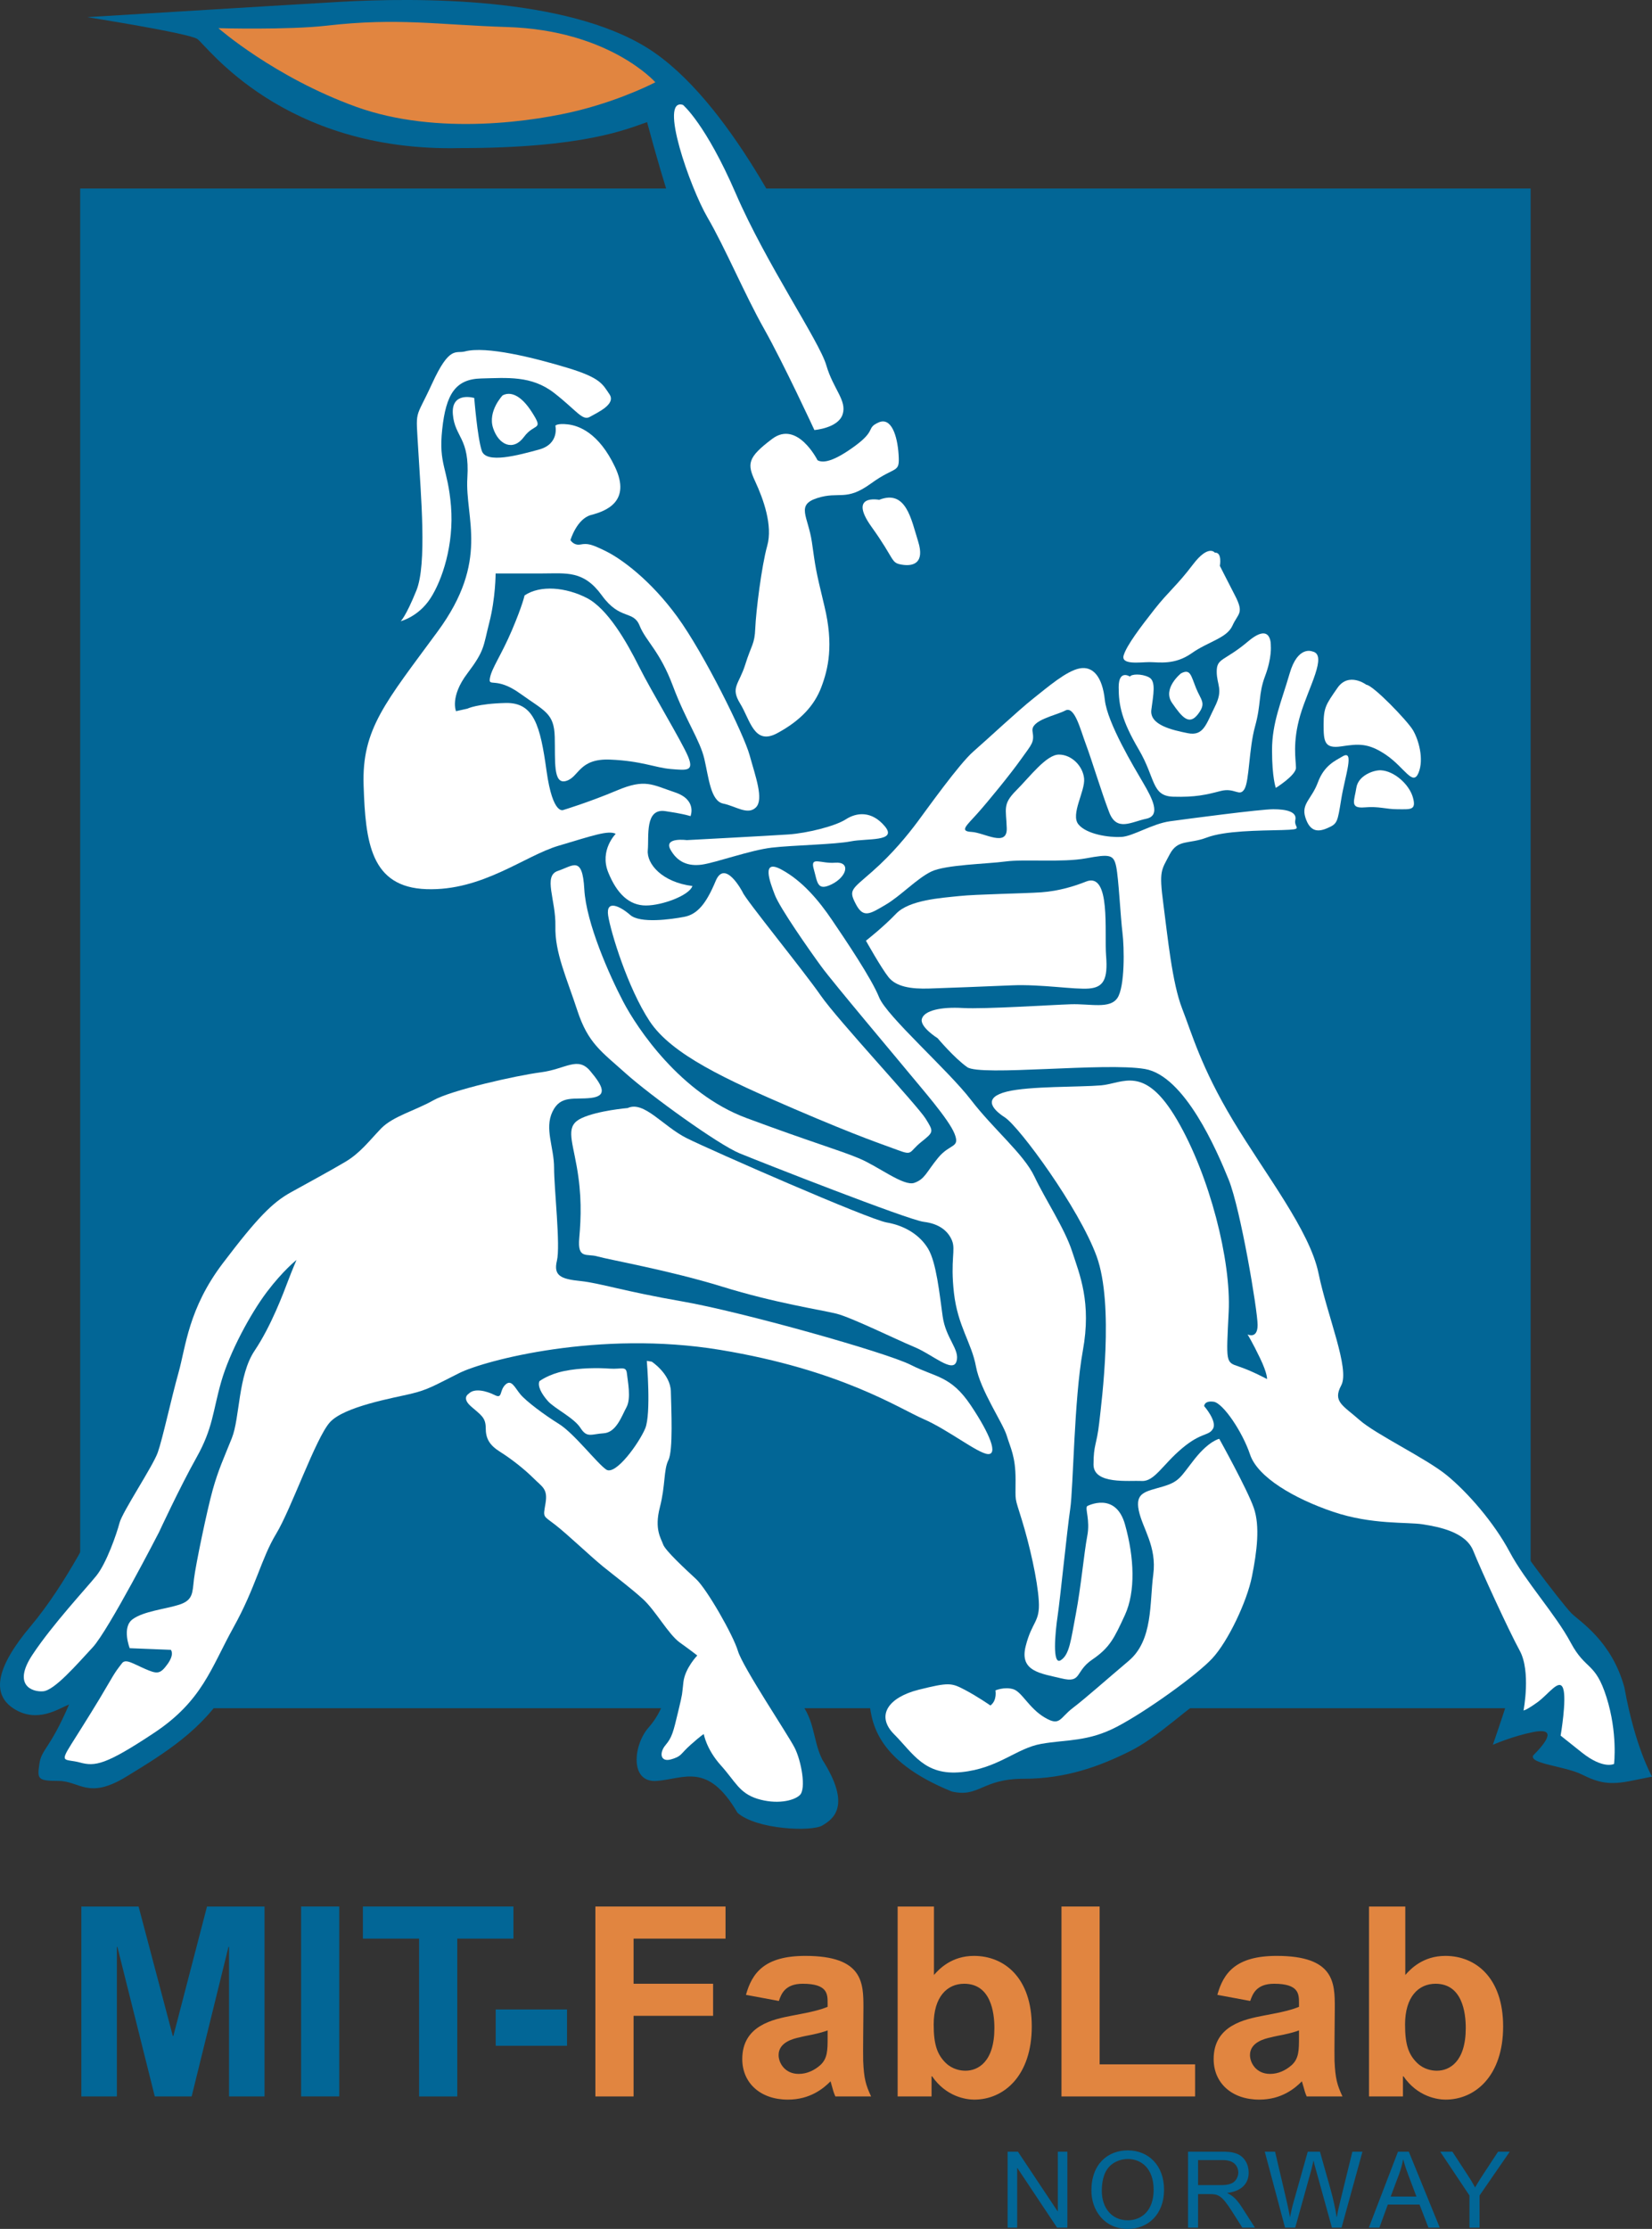
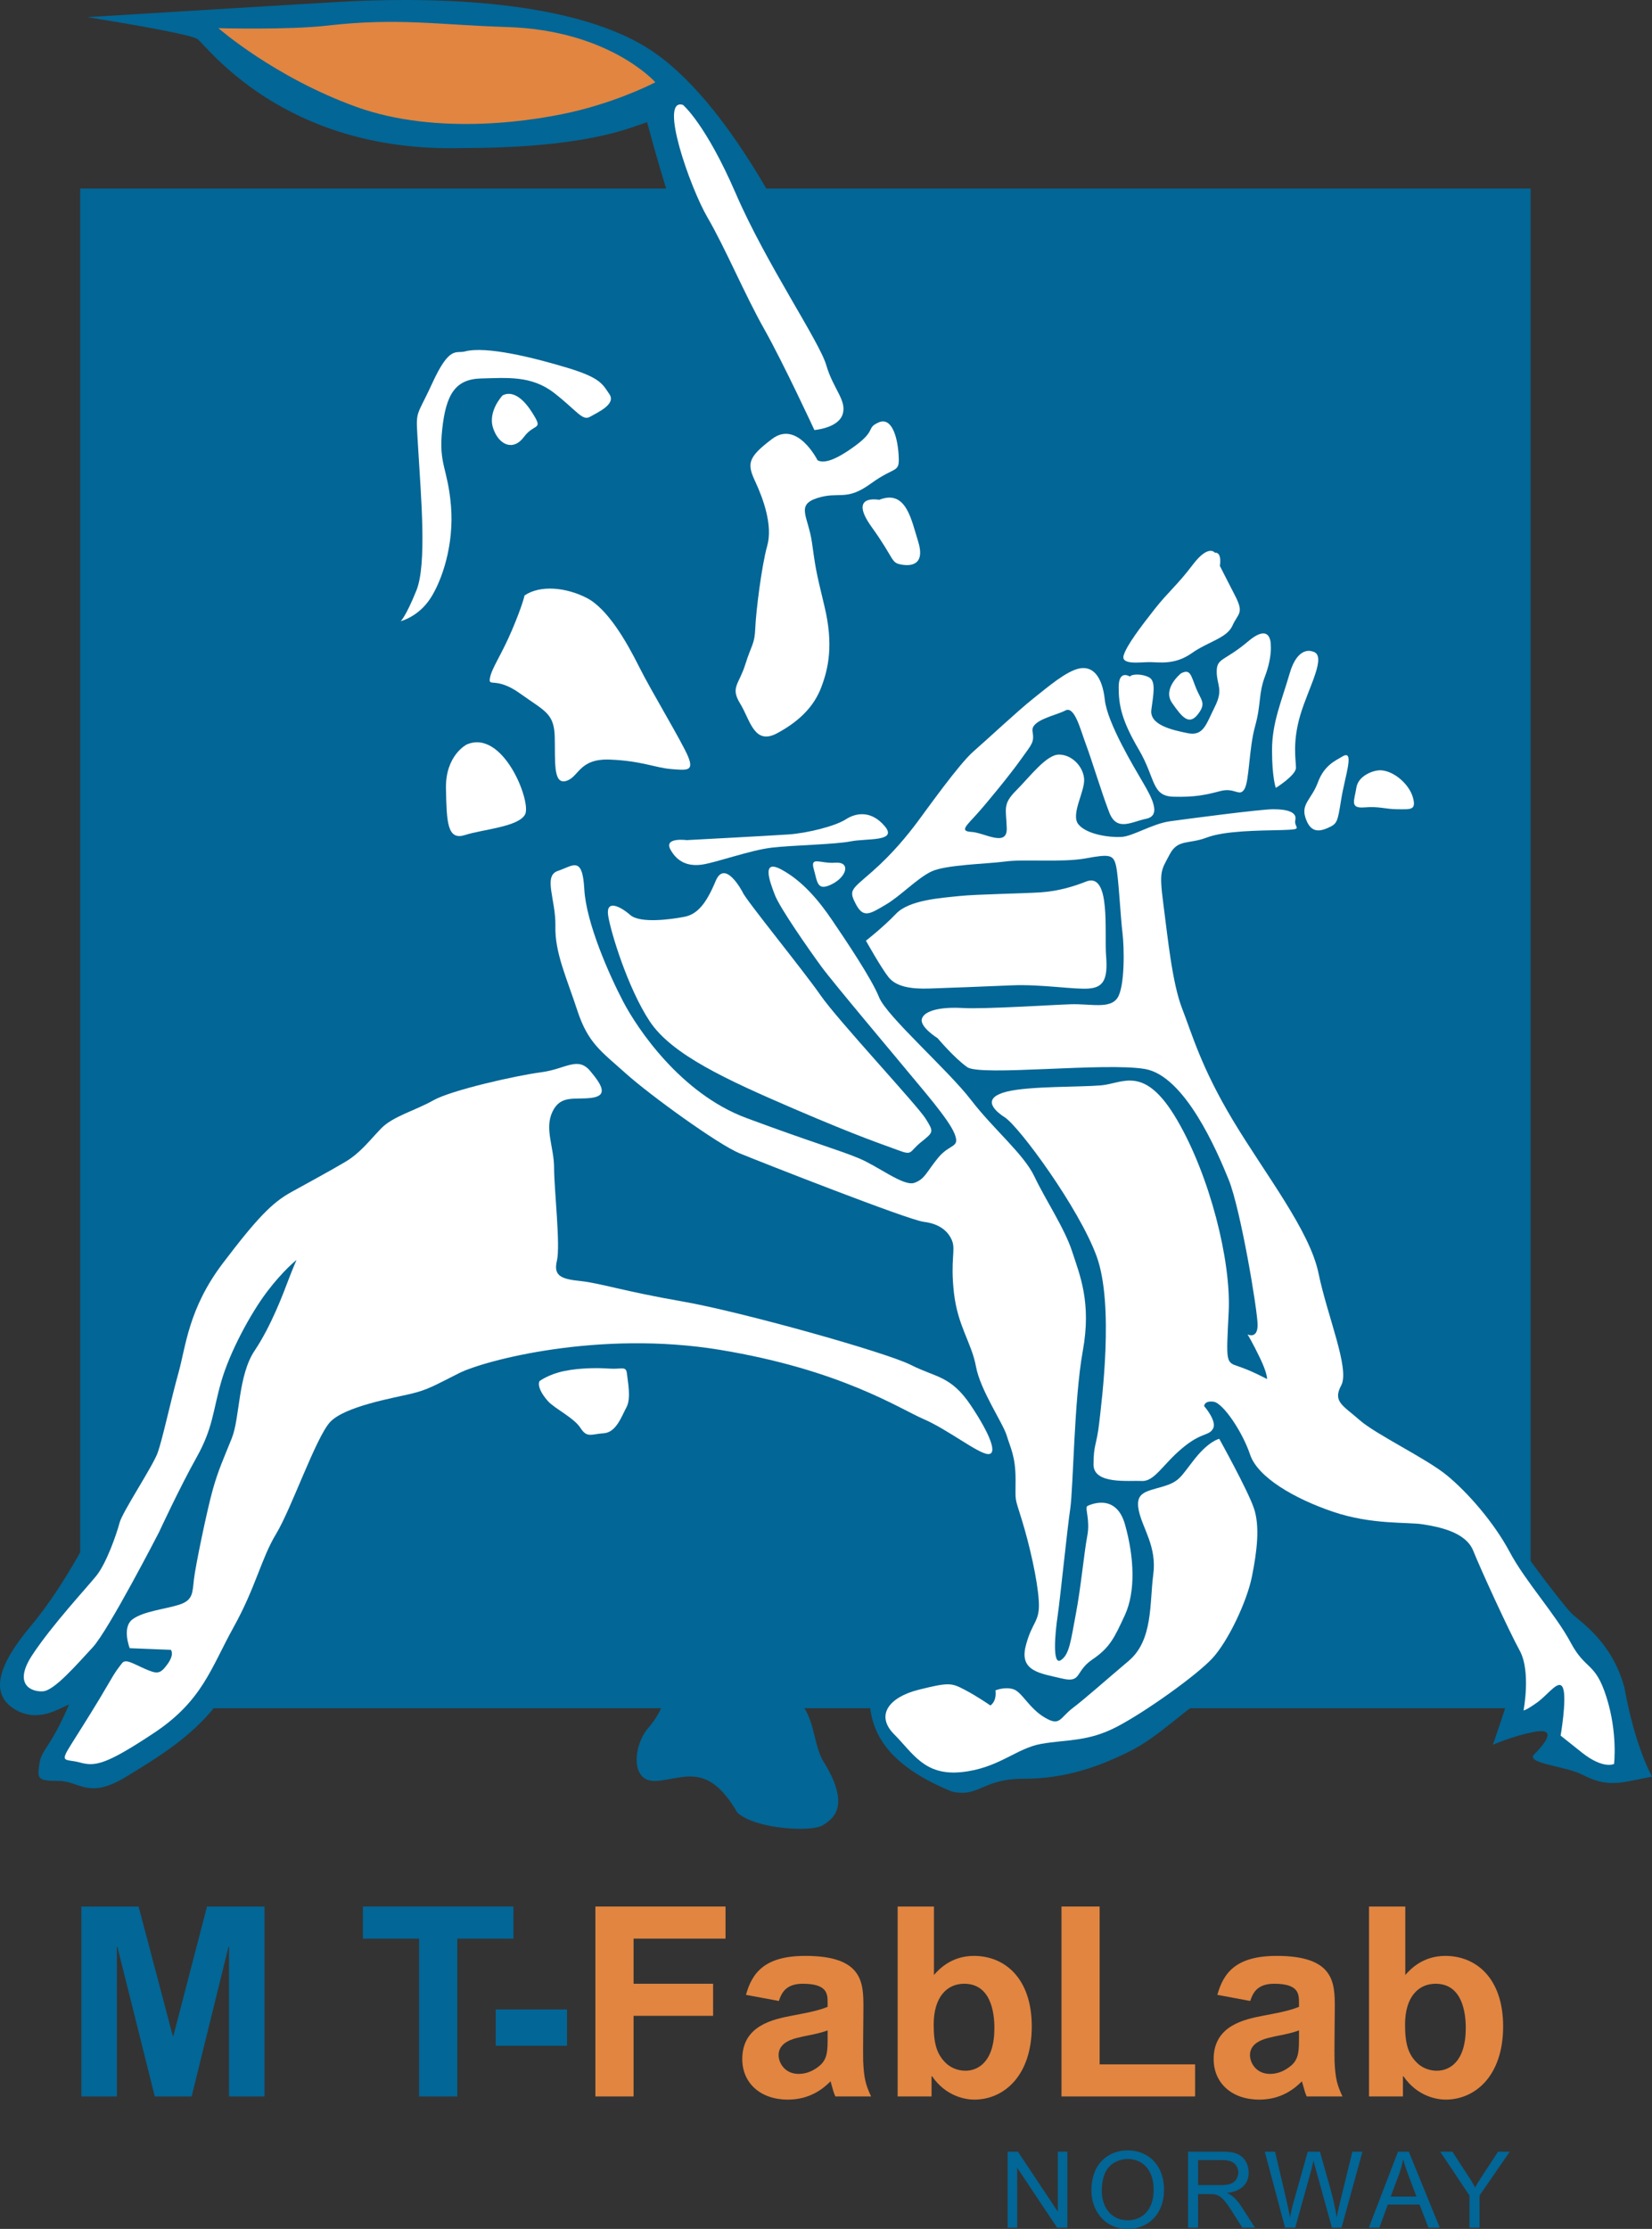
<svg xmlns="http://www.w3.org/2000/svg" width="358.96pt" height="484.15pt" viewBox="0 0 358.96 484.15" version="1.1">
  <rect x="0" y="0" width="358.96" height="484.15" fill="#333333" stroke="none" />
  <defs>
    <clipPath id="clip1">
      <path d="M 0 0 L 358.961 0 L 358.961 398 L 0 398 Z M 0 0 " />
    </clipPath>
    <clipPath id="clip2">
      <path d="M 237 467 L 253 467 L 253 484.148 L 237 484.148 Z M 237 467 " />
    </clipPath>
  </defs>
  <g id="surface1">
    <path style=" stroke:none;fill-rule:nonzero;fill:rgb(0.8%,39.999%,58.8%);fill-opacity:1;" d="M 332.586 371.047 L 17.422 371.047 L 17.422 40.949 L 332.586 40.949 L 332.586 371.047 " />
    <g clip-path="url(#clip1)" clip-rule="nonzero">
      <path style=" stroke:none;fill-rule:nonzero;fill:rgb(0.8%,39.999%,58.8%);fill-opacity:1;" d="M 120.594 226.844 C 120.594 226.844 111.828 226.383 99.387 230.066 C 86.934 233.766 84.168 235.602 81.867 238.832 C 79.555 242.062 78.629 242.984 67.566 248.969 C 56.508 254.969 56.508 254.969 53.734 260.5 C 50.969 266.035 49.586 265.566 44.512 271.566 C 39.445 277.562 34.832 296 30.688 305.223 C 26.535 314.449 27.457 316.289 24.223 323.664 C 20.996 331.039 14.09 344.414 6.711 353.168 C -0.672 361.934 -2.055 367.918 3.016 371.156 C 8.094 374.383 12.699 371.156 15.008 370.234 C 10.855 379.914 9.012 379.914 8.555 383.141 C 8.094 386.367 8.094 386.836 12.699 386.836 C 17.309 386.836 19.16 390.98 27.457 385.906 C 35.758 380.836 44.055 375.77 49.586 366.543 C 55.121 357.32 57.891 342.105 63.879 333.801 C 69.871 325.516 73.102 320.441 76.328 316.289 C 79.555 312.137 87.855 306.148 97.074 305.691 C 103.531 319.051 109.527 322.277 112.758 325.516 C 115.055 330.117 114.598 335.191 119.211 336.578 C 123.812 337.953 122.438 338.879 127.051 341.645 C 131.652 344.414 129.352 343.031 134.422 347.645 C 139.492 352.25 142.262 357.32 146.871 359.633 C 145.02 367.926 144.105 371.617 140.875 375.309 C 137.648 378.992 136.73 387.289 142.723 386.836 C 148.715 386.367 153.785 382.684 160.238 393.75 C 164.395 397.434 176.375 397.902 178.68 396.52 C 180.988 395.137 185.137 392.363 178.68 382.215 C 176.375 377.609 177.305 373.004 172.691 368.387 C 168.078 363.781 160.699 350.867 158.398 345.797 C 156.09 340.723 151.02 342.105 150.098 333.348 C 149.172 324.586 151.02 323.664 151.02 317.211 C 151.02 310.754 148.258 300.152 148.258 298.77 C 148.258 297.383 194.363 307.988 215.574 321.82 C 216.953 325.516 216.953 332.887 219.723 341.184 C 222.484 349.488 222.945 360.09 220.645 362.395 C 218.336 364.703 215.566 365.625 210.492 360.547 C 200.812 358.246 188.371 364.234 188.828 368.855 C 189.289 373.457 189.75 382.215 206.809 389.137 C 212.809 390.52 213.262 386.367 222.484 386.367 C 231.703 386.367 239.078 383.605 245.539 380.375 C 251.992 377.152 257.527 371.156 264.906 366.543 C 272.281 361.934 270.895 357.785 274.117 351.789 C 277.344 345.797 278.273 334.738 279.195 331.504 C 280.109 328.273 282.879 329.656 289.34 331.969 C 295.793 334.27 305.93 336.578 312.852 337.039 C 316.539 337.953 317.465 341.184 321.617 349.488 C 325.766 357.785 329.445 362.402 328.523 366.086 C 327.609 369.77 324.379 378.992 324.379 378.992 C 324.379 378.992 328.523 377.152 333.145 376.223 C 337.746 375.309 336.828 377.609 333.145 381.301 C 332.219 383.141 340.059 383.605 343.742 385.453 C 347.43 387.289 349.73 387.75 354.344 386.836 L 358.965 385.906 C 358.965 385.906 355.266 379.453 352.965 366.543 C 350.195 356.402 343.277 352.25 341.441 350.406 C 339.598 348.566 326.68 331.969 322.992 324.117 C 319.312 316.289 306.391 311.68 300.406 307.066 C 294.406 302.453 293.492 293.699 293.492 283.551 C 293.492 273.41 275.965 245.746 270.895 238.371 C 265.82 230.996 252.914 203.781 255.676 194.566 C 258.445 185.352 265.359 184.426 270.438 184.883 C 275.512 185.352 283.809 185.352 288.414 184.426 C 293.031 183.5 292.562 178.898 292.562 178.898 C 292.562 178.898 294.406 177.047 299.023 179.352 C 303.629 181.66 303.629 183.043 307.781 179.812 C 311.93 176.586 313.777 177.516 310.082 171.977 C 310.082 171.977 308.543 171.055 310.121 170.457 C 311.699 169.859 312.227 170.754 313.125 168.648 C 314.035 166.547 312.824 161.73 310.344 157.969 C 307.859 154.211 297.324 144.273 294.852 142.547 C 292.367 140.809 290.332 140.062 288.379 138.477 C 286.422 136.898 280.254 136.828 278.598 135.398 C 276.938 133.969 274.387 130.434 274.004 129.527 C 273.633 128.617 271.07 123.883 269.562 120.871 C 268.062 117.871 263.164 113.355 260.914 113.953 C 258.652 114.559 254.672 117.488 251.059 121.926 C 247.449 126.371 246.242 127.871 244.961 130.055 C 243.68 132.234 240.828 139.012 239.539 139.836 C 238.262 140.668 234.137 141.789 227.355 143.449 C 220.586 145.105 213.664 150.371 205.684 158.191 C 197.711 166.016 194.852 171.582 192.973 172.797 C 191.09 173.992 181.758 174.523 176.871 174.453 C 171.98 174.367 170.023 176.023 167.992 170.832 C 165.957 165.641 165.957 165.719 167.312 165.414 C 168.664 165.113 173.484 163.535 178.301 159.922 C 183.121 156.309 184.395 155.414 186.273 150.371 C 188.156 145.328 186.949 139.379 184.773 133.441 C 182.59 127.496 180.711 124.715 180.781 121.25 C 180.859 117.785 179.578 115.004 181.906 115.828 C 184.238 116.66 185.977 119.672 188.004 124.039 C 190.043 128.406 190.641 128.848 192.746 129.379 C 194.855 129.898 200.562 131.785 202.008 131.258 C 203.43 130.73 203.957 129.527 203.879 127.793 C 203.805 126.062 201.547 116.137 200.648 111.32 C 199.742 106.504 199.52 102.441 198.836 99.961 C 198.164 97.473 196.055 93.039 196.055 93.039 C 196.055 93.039 191.836 88.973 189.66 86.113 C 187.477 83.254 180.027 67.898 176.488 60.309 C 172.957 52.711 158.512 21.559 140.676 10.426 C 122.844 -0.715 90.641 -0.562 73.715 0.41 C 56.785 1.398 18.941 3.727 18.941 3.727 C 18.941 3.727 40.906 7.184 42.867 8.465 C 44.82 9.742 61.375 33.07 99.969 32.168 C 126.91 32.168 136.238 28.027 140.602 26.523 C 148.648 56.395 153.766 66.555 164.832 81.445 C 164.832 81.445 166.336 83.93 165.586 86.34 C 164.832 88.742 164.605 87.465 162.797 89.121 C 160.992 90.777 157.758 91.375 157.605 93.41 C 157.453 95.445 157.078 103.34 158.285 105.227 C 159.488 107.109 159.941 111.547 159.941 114.328 C 159.941 117.109 159.488 117.715 159.035 120.043 C 158.582 122.379 159.941 129.527 158.438 132.16 C 156.926 134.801 154.227 137.582 153.395 136.746 C 152.57 135.922 148.5 129.977 148.5 129.977 C 147.371 128.773 138.27 120.195 135.262 117.418 C 133.758 116.66 133.758 115.004 134.961 114.926 C 134.961 114.926 135.715 115.082 137.145 114.102 C 138.574 113.121 137.668 111.477 138.039 110.191 C 138.422 108.91 139.027 109.738 139.852 107.863 C 140.676 105.977 140.297 103.496 139.625 102.215 C 138.945 100.941 135.488 96.27 134.664 94.535 C 133.828 92.805 135.188 93.488 136.086 91.676 C 136.988 89.875 138.645 84.754 136.688 83.254 C 134.734 81.746 115.695 72.191 108.621 72.344 C 101.555 72.492 95.309 72.27 92.07 76.48 C 88.84 80.699 87.035 82.5 86.504 84.684 C 85.977 86.867 86.203 98.074 86.656 100.785 C 87.109 103.496 87.934 118.539 87.109 121.027 C 86.277 123.504 84.547 130.66 82.363 133.738 C 80.184 136.828 81.387 136.074 81.016 137.809 C 80.633 139.535 80.941 139.379 80.941 139.379 C 80.941 139.379 81.91 139.68 84.547 138.629 C 87.18 137.582 88.992 137.949 88.535 139.461 C 88.09 140.969 86.73 142.465 83.125 146.527 C 79.512 150.598 77.48 153.684 76.578 156.309 C 75.668 158.949 74.766 163.086 74.395 174.148 C 74.012 185.199 74.691 195.82 92.301 197.918 C 101.031 198.973 109.074 192.578 111.484 191.902 C 113.895 191.227 115.852 190.621 116.898 191.148 C 117.961 191.68 116.445 195.285 116.375 197.918 C 116.301 200.551 117.805 211.691 118.633 215.672 C 119.461 219.668 122.398 225.609 120.812 226.66 " />
    </g>
    <path style=" stroke:none;fill-rule:nonzero;fill:rgb(100%,100%,100%);fill-opacity:1;" d="M 34.551 332.812 C 34.551 332.812 23.586 354.117 20.141 357.824 C 16.691 361.539 11.828 367.195 9.352 367.371 C 6.875 367.555 2.723 365.961 7.055 359.426 C 11.387 352.875 18.727 345.012 20.938 342.27 C 23.141 339.535 25.355 333.164 25.977 330.773 C 26.594 328.387 33.223 318.484 34.285 315.484 C 35.344 312.473 37.203 303.812 38.789 298.156 C 40.383 292.496 40.914 284.277 48.434 274.371 C 55.941 264.469 59.211 261.199 63.191 258.992 C 67.172 256.781 71.77 254.305 75.039 252.363 C 78.309 250.422 80.254 247.762 82.816 245.109 C 85.387 242.461 90.25 241.219 94.137 239.016 C 98.02 236.805 112.168 233.613 117.566 232.914 C 122.953 232.203 125.52 229.371 128.258 232.645 C 131 235.914 132.066 238.039 128.434 238.48 C 124.812 238.918 121.805 237.77 120.039 241.484 C 118.27 245.199 120.395 249.18 120.395 253.684 C 120.395 258.199 121.805 270.57 121.012 273.84 C 120.215 277.117 121.891 277.828 126.145 278.258 C 130.383 278.707 135.516 280.477 148.242 282.684 C 160.973 284.895 192.539 293.738 197.926 296.48 C 203.32 299.223 206.59 298.777 210.922 305.23 C 215.25 311.688 216.844 316.016 214.633 315.84 C 212.422 315.664 205.969 310.531 200.668 308.234 C 195.363 305.938 182.719 297.539 156.461 293.207 C 130.199 288.871 105.277 295.508 99.793 298.246 C 94.316 300.992 92.984 301.867 89.27 302.754 C 85.555 303.641 74.773 305.496 71.676 308.945 C 68.582 312.391 63.281 327.777 60.004 333.164 C 56.738 338.559 55.594 344.746 50.727 353.5 C 45.863 362.254 44.008 369.414 33.488 376.398 C 22.965 383.379 20.664 383.727 17.398 382.844 C 14.121 381.961 12.801 383.117 15.539 378.785 C 18.273 374.457 21.281 369.68 23.316 366.141 C 25.348 362.602 25.711 362.344 26.504 361.281 C 27.297 360.219 28.891 361.367 31.539 362.512 C 34.191 363.668 34.809 363.66 36.41 361.453 C 37.992 359.242 37.113 358.363 37.113 358.363 L 28.184 358.008 C 28.184 358.008 26.414 353.5 28.801 351.73 C 31.191 349.961 35.965 349.52 38.965 348.551 C 41.973 347.57 41.801 345.98 42.148 342.984 C 42.504 339.977 44.98 328.047 46.219 323.617 C 47.457 319.199 48.605 316.809 50.371 312.391 C 52.141 307.965 51.699 298.777 55.32 293.387 C 58.945 287.988 61.602 280.824 62.574 278.258 C 63.547 275.699 64.43 273.672 64.43 273.672 C 64.43 273.672 61.516 275.965 57.973 280.648 C 54.441 285.336 49.93 293.648 48.074 300.102 C 46.219 306.555 46.305 310.18 42.676 316.629 C 39.055 323.086 34.551 332.812 34.551 332.812 " />
-     <path style=" stroke:none;fill-rule:nonzero;fill:rgb(100%,100%,100%);fill-opacity:1;" d="M 101.824 302.754 C 101.824 302.754 100.23 303.637 102.355 305.496 C 104.477 307.352 105.543 307.879 105.543 310.18 C 105.543 312.473 106.332 313.898 108.719 315.391 C 111.113 316.895 113.934 319.109 115.883 321.051 C 117.824 322.996 119.062 323.352 118.535 326.531 C 118.004 329.723 117.918 329.098 120.656 331.215 C 123.395 333.348 128.172 337.934 131 340.242 C 133.828 342.535 136.926 344.828 139.664 347.305 C 142.406 349.781 145.234 355 147.703 356.77 C 150.18 358.543 151.508 359.594 151.508 359.594 C 151.508 359.594 148.863 362.328 148.5 365.34 C 148.148 368.348 148.414 367.387 147.355 371.797 C 146.297 376.219 146.027 377.379 144.613 379.051 C 143.199 380.727 143.465 382.844 145.852 382.145 C 148.238 381.434 147.703 381.086 150.098 378.961 C 152.48 376.84 152.926 376.664 152.926 376.664 C 152.926 376.664 153.461 379.934 156.641 383.469 C 159.82 387.004 160.621 389.48 164.594 390.723 C 168.57 391.957 172.371 391.254 173.789 389.922 C 175.207 388.598 174.141 382.496 172.641 379.586 C 171.137 376.664 161.414 362.168 160.348 358.629 C 159.289 355.09 153.547 345.102 151.242 342.984 C 148.941 340.859 144.531 336.789 144.086 335.457 C 143.637 334.141 142.141 332.195 143.379 327.414 C 144.613 322.645 144.176 319.285 145.234 317.16 C 146.297 315.047 145.852 306.02 145.77 302.234 C 145.676 298.422 141.609 295.766 141.609 295.766 L 140.543 295.598 C 140.543 295.598 141.52 307.086 140.199 310.27 C 138.867 313.457 133.734 320.609 131.707 319.199 C 129.672 317.789 124.727 311.324 121.449 309.297 C 118.18 307.262 114.293 304.344 113.055 302.844 C 111.816 301.336 111.113 299.488 109.777 300.801 C 108.457 302.137 109.246 303.91 107.484 303.02 C 105.715 302.137 103.059 301.426 101.824 302.754 " />
    <path style=" stroke:none;fill-rule:nonzero;fill:rgb(100%,100%,100%);fill-opacity:1;" d="M 117.207 300.016 C 117.207 300.016 119.148 298.508 122.598 297.809 C 126.051 297.098 129.938 297.098 132.496 297.281 C 135.07 297.449 136.039 296.648 136.219 298.332 C 136.391 300.016 137.184 303.727 136.125 305.676 C 135.07 307.613 133.914 311.152 131.172 311.324 C 128.434 311.508 127.555 312.391 126.137 310.18 C 124.727 307.965 120.48 305.938 119.062 304.344 C 117.645 302.754 116.77 301.074 117.207 300.016 " />
    <path style=" stroke:none;fill-rule:nonzero;fill:rgb(100%,100%,100%);fill-opacity:1;" d="M 215.203 370.453 C 215.203 370.453 212.469 368.535 209.602 367.027 C 206.734 365.535 206.191 365.391 199.629 367.027 C 193.07 368.672 190.203 372.629 194.305 376.73 C 198.398 380.832 200.863 385.75 208.922 384.926 C 216.984 384.105 220.812 379.738 226.27 378.785 C 231.734 377.82 236.383 378.367 242.66 375.086 C 248.949 371.812 260.012 363.891 263.43 360.203 C 266.848 356.512 270.938 347.902 272.031 342.445 C 273.125 336.98 273.809 331.516 272.441 327.555 C 271.078 323.594 264.93 312.531 264.93 312.531 C 264.93 312.531 262.746 312.934 259.594 316.895 C 256.465 320.863 256.324 321.82 252.629 322.91 C 248.949 324.004 246.625 324.145 247.441 328.102 C 248.27 332.059 251.402 335.887 250.59 342.035 C 249.766 348.176 250.59 356.242 245.262 360.75 C 239.934 365.254 235.969 368.809 233.102 371 C 230.23 373.176 230.371 375.086 226.961 373.039 C 223.535 371 222.035 367.445 220.125 366.898 C 218.215 366.352 216.297 367.172 216.297 367.172 C 216.297 367.172 216.715 369.355 215.203 370.453 " />
    <path style=" stroke:none;fill-rule:nonzero;fill:rgb(100%,100%,100%);fill-opacity:1;" d="M 236.238 327.141 C 236.238 327.141 242.387 323.871 244.441 331.105 C 246.488 338.352 246.754 345.719 244.441 350.781 C 242.113 355.824 241.16 357.879 237.34 360.477 C 233.504 363.07 235.148 365.664 230.645 364.57 C 226.137 363.48 221.496 363.07 222.859 357.605 C 224.227 352.145 226 352.422 225.719 347.773 C 225.445 343.129 223.68 335.473 222.035 330.148 C 220.395 324.82 220.672 326.457 220.672 321.41 C 220.672 316.348 219.578 314.574 218.754 311.844 C 217.941 309.105 213.016 302.012 212.066 296.82 C 211.105 291.629 208.102 288.07 207.281 280.832 C 206.465 273.594 207.691 271.547 206.871 269.492 C 206.051 267.445 204.137 265.809 200.727 265.398 C 197.312 264.988 165.344 252.422 160.699 250.512 C 156.055 248.602 141.305 237.941 135.973 233.16 C 130.648 228.383 127.781 226.605 125.449 219.5 C 123.133 212.398 120.539 206.934 120.68 201.191 C 120.809 195.457 117.945 190.27 121.219 189.172 C 124.5 188.078 126.551 185.754 126.961 193.137 C 127.367 200.512 132.422 211.852 135.426 217.59 C 138.434 223.32 147.855 237.527 162.203 242.855 C 176.547 248.184 182.422 249.828 186.648 251.605 C 190.895 253.375 196.352 257.75 198.68 256.926 C 201 256.105 201.27 254.605 203.863 251.461 C 206.465 248.32 208.648 249.414 207.418 246.281 C 206.191 243.129 200.043 236.168 197.586 233.16 C 195.125 230.156 181.055 213.488 178.461 209.941 C 175.867 206.387 169.441 197.23 168.355 194.359 C 167.258 191.492 165.344 186.441 169.848 188.906 C 174.363 191.363 177.914 195.594 180.781 199.828 C 183.652 204.059 189.387 212.535 191.023 216.637 C 192.66 220.73 206.051 232.477 210.969 238.898 C 215.895 245.32 222.438 250.641 224.77 255.559 C 227.09 260.48 231.32 266.77 232.957 271.82 C 234.602 276.875 237.203 282.887 235.285 293.402 C 233.375 303.922 233.23 323.047 232.555 327.688 C 231.867 332.332 230.371 347.227 229.824 350.91 C 229.273 354.598 228.594 361.844 230.5 360.613 C 232.41 359.387 232.684 356.242 233.781 350.504 C 234.875 344.766 235.559 337.254 236.238 333.695 C 236.93 330.148 235.699 327.688 236.238 327.141 " />
-     <path style=" stroke:none;fill-rule:nonzero;fill:rgb(100%,100%,100%);fill-opacity:1;" d="M 136.387 240.68 C 136.387 240.68 129.965 241.219 126.41 242.855 C 122.859 244.492 124.227 247.23 125.316 253.375 C 126.41 259.531 126.277 264.309 125.863 268.953 C 125.449 273.594 127.504 272.23 129.824 272.91 C 132.145 273.594 145.402 275.922 156.875 279.461 C 168.355 283.023 178.461 284.531 181.742 285.344 C 185.02 286.168 194.715 290.945 198.68 292.59 C 202.637 294.227 207.012 298.32 207.828 295.727 C 208.648 293.129 205.504 290.809 204.824 285.895 C 204.137 280.969 203.461 274.281 201.688 271.273 C 199.906 268.266 196.625 266.223 192.66 265.535 C 188.703 264.852 154.418 249.828 149.223 247.23 C 144.035 244.637 139.934 239.035 136.387 240.68 " />
    <path style=" stroke:none;fill-rule:nonzero;fill:rgb(100%,100%,100%);fill-opacity:1;" d="M 161.379 193.82 C 161.379 193.82 157.559 186.441 155.508 191.355 C 153.461 196.273 151.543 198.602 148.684 199.148 C 145.809 199.695 139.113 200.641 136.93 198.738 C 134.746 196.82 131.609 195.32 132.145 198.875 C 132.695 202.43 136.387 214.582 141.16 221.82 C 145.945 229.066 157.832 234.523 172.449 240.816 C 187.066 247.098 191.852 248.594 195.125 249.828 C 198.398 251.059 197.445 250.238 200.18 248.047 C 202.91 245.859 202.91 245.859 201.137 243 C 199.359 240.129 182.004 221.555 178.32 216.219 C 174.637 210.891 161.93 195.32 161.379 193.82 " />
    <path style=" stroke:none;fill-rule:nonzero;fill:rgb(100%,100%,100%);fill-opacity:1;" d="M 149.223 182.484 C 149.223 182.484 144.172 181.797 145.676 184.531 C 147.18 187.262 149.504 188.211 152.5 187.809 C 155.508 187.391 163.023 184.668 167.668 184.121 C 172.312 183.578 181.473 183.434 184.883 182.75 C 188.289 182.066 195.125 182.887 192.258 179.477 C 189.387 176.059 186.109 176.465 183.785 177.969 C 181.457 179.477 175.32 180.977 171.359 181.25 C 167.395 181.523 149.223 182.484 149.223 182.484 " />
    <path style=" stroke:none;fill-rule:nonzero;fill:rgb(100%,100%,100%);fill-opacity:1;" d="M 181.457 187.391 C 178.336 187.645 176 185.895 176.816 188.762 C 177.645 191.637 177.504 193.684 180.781 192.047 C 184.062 190.398 184.875 187.117 181.457 187.391 " />
    <path style=" stroke:none;fill-rule:nonzero;fill:rgb(100%,100%,100%);fill-opacity:1;" d="M 235.969 191.492 C 233.531 192.473 230.094 193.547 226.27 193.82 C 222.441 194.09 212.195 194.227 208.383 194.637 C 204.555 195.047 197.586 195.457 194.715 198.461 C 191.844 201.465 188.156 204.332 188.156 204.332 C 188.156 204.332 191.441 210.215 193.07 212.262 C 194.715 214.309 197.859 214.855 201.953 214.719 C 206.051 214.582 213.43 214.309 219.852 214.027 C 226.27 213.754 233.504 214.988 236.656 214.719 C 239.797 214.449 240.75 212.672 240.34 207.613 C 239.934 202.562 241.434 189.309 235.969 191.492 " />
    <path style=" stroke:none;fill-rule:nonzero;fill:rgb(100%,100%,100%);fill-opacity:1;" d="M 203.734 225.512 C 203.734 225.512 199.77 223.051 200.32 221.281 C 200.863 219.5 204.41 218.676 209.199 218.953 C 213.977 219.223 228.453 218.273 232.684 218.137 C 236.93 218 241.16 219.223 242.805 216.766 C 244.441 214.309 244.305 205.84 243.895 202.562 C 243.48 199.277 243.074 190.816 242.531 188.211 C 241.98 185.621 241.16 185.48 235.969 186.441 C 230.773 187.391 222.586 186.57 218.484 187.125 C 214.387 187.672 205.504 187.809 202.363 189.309 C 199.227 190.816 195.672 194.637 192.395 196.547 C 189.113 198.461 187.613 199.555 185.977 196.41 C 184.328 193.277 185.02 193.277 189.527 189.309 C 194.031 185.352 197.312 181.25 199.359 178.516 C 201.406 175.777 208.383 165.953 211.52 163.219 C 214.66 160.488 221.215 154.34 224.496 151.746 C 227.777 149.141 231.734 145.73 234.602 145.184 C 237.477 144.637 239.52 146.965 240.066 152.02 C 240.613 157.07 246.488 166.773 248.398 170.047 C 250.316 173.328 252.363 177.148 249.082 177.84 C 245.805 178.516 242.66 180.703 241.023 176.465 C 239.387 172.238 237.203 164.996 235.969 161.715 C 234.738 158.434 233.504 153.242 231.465 154.34 C 229.414 155.426 223.949 156.395 224.355 158.844 C 224.77 161.301 224.227 161.578 221.898 164.855 C 219.578 168.137 214.66 174.148 212.34 176.738 C 210.02 179.332 208.383 180.566 211.105 180.703 C 213.84 180.84 218.895 184.121 218.754 179.887 C 218.621 175.648 217.805 174.699 220.812 171.691 C 223.809 168.684 227.363 163.906 230.094 163.906 C 232.828 163.906 235.289 166.355 235.562 169.094 C 235.836 171.82 232.555 176.879 234.328 179.059 C 236.109 181.25 241.023 181.934 243.621 181.797 C 246.215 181.66 250.316 178.93 254.273 178.383 C 258.242 177.84 273.809 175.777 276.68 175.777 C 279.547 175.777 281.863 176.332 281.457 178.109 C 281.055 179.887 283.645 180.152 278.59 180.297 C 273.539 180.426 266.16 180.426 262.199 181.934 C 258.242 183.434 255.91 182.211 254.137 185.621 C 252.363 189.035 251.816 189.035 252.773 196.273 C 253.727 203.52 254.688 213.488 256.871 219.09 C 259.055 224.691 260.969 231.789 267.934 243.402 C 274.906 255.012 284.609 267.316 286.504 276.598 C 288.422 285.895 293.344 297.367 291.434 300.918 C 289.516 304.469 291.84 305.285 295.391 308.43 C 298.941 311.57 309.875 316.762 314.379 320.449 C 318.887 324.145 324.625 330.695 328.039 337.109 C 331.461 343.531 338.008 350.637 341.289 356.785 C 344.57 362.926 346.617 360.879 349.074 368.668 C 351.535 376.453 350.715 383.145 350.715 383.145 C 350.715 383.145 348.398 384.379 343.75 380.695 L 339.105 376.996 C 339.105 376.996 340.469 369.082 339.648 366.754 C 338.832 364.434 336.512 367.992 334.047 369.766 C 331.594 371.531 331.047 371.531 331.047 371.531 C 331.047 371.531 332.684 363.07 330.227 358.559 C 327.766 354.051 321.762 340.938 320.117 336.844 C 318.48 332.746 312.605 331.648 309.184 331.105 C 305.773 330.559 298.117 331.242 289.652 328.375 C 281.184 325.504 273.262 320.863 271.625 315.945 C 269.98 311.023 265.75 304.746 263.695 304.469 C 261.648 304.195 261.648 305.422 261.648 305.422 C 261.648 305.422 264.52 308.699 263.566 310.344 C 262.605 311.98 261.109 311.02 256.871 314.574 C 252.629 318.129 250.859 321.812 248.125 321.684 C 245.395 321.539 237.609 322.504 237.609 318.129 C 237.609 313.754 238.293 313.898 238.84 309.105 C 239.379 304.332 242.113 283.434 238.293 272.91 C 234.465 262.398 221.488 244.766 218.352 242.719 C 215.203 240.68 213.832 238.352 218.754 237.117 C 223.672 235.891 234.465 236.16 239.25 235.754 C 244.023 235.344 248.672 231.113 255.773 243.273 C 262.879 255.43 267.523 273.867 266.98 284.926 C 266.434 295.992 266.297 295.863 269.16 296.82 C 272.031 297.77 275.309 299.551 275.309 299.551 C 275.309 299.551 275.445 298.457 273.809 295.039 C 272.172 291.621 271.078 289.852 271.078 289.852 C 271.078 289.852 273.262 290.945 273.262 287.801 C 273.262 284.652 269.57 262.672 266.98 256.246 C 264.379 249.828 257.418 233.699 248.801 232.203 C 240.195 230.703 213.016 233.844 210.148 231.789 C 207.281 229.742 203.734 225.512 203.734 225.512 " />
    <path style=" stroke:none;fill-rule:nonzero;fill:rgb(100%,100%,100%);fill-opacity:1;" d="M 263.969 120.047 C 263.969 120.047 262.605 118.145 259.188 122.648 C 255.773 127.156 253.863 128.52 250.855 132.348 C 247.852 136.172 244.844 140.137 244.168 142.316 C 243.48 144.504 247.723 143.82 249.766 143.82 C 251.812 143.82 255.23 144.504 258.914 141.902 C 262.605 139.309 266.566 138.629 267.797 135.898 C 269.023 133.16 270.391 133.297 268.344 129.34 C 266.297 125.375 265.066 122.922 265.066 122.922 C 265.066 122.922 265.613 119.91 263.969 120.047 " />
    <path style=" stroke:none;fill-rule:nonzero;fill:rgb(100%,100%,100%);fill-opacity:1;" d="M 245.531 146.965 C 245.531 146.965 243.074 145.32 243.074 149.281 C 243.074 153.242 243.754 156.523 247.441 162.809 C 251.137 169.094 250.172 172.914 254.953 173.055 C 259.738 173.188 262.059 172.641 265.203 171.82 C 268.344 171.004 269.297 173.188 270.391 171.418 C 271.48 169.637 271.352 162.672 272.715 157.754 C 274.078 152.84 273.398 150.785 274.898 146.82 C 276.398 142.863 276.129 140.266 276.129 140.266 C 276.129 140.266 276.398 134.934 271.211 139.309 C 266.023 143.688 264.379 142.863 264.379 145.871 C 264.379 148.867 265.887 149.695 263.969 153.516 C 262.059 157.344 261.512 159.934 258.094 159.258 C 254.684 158.57 249.766 157.48 250.172 154.203 C 250.59 150.922 251.266 147.918 249.629 147.102 C 247.988 146.277 245.805 146.418 245.531 146.965 " />
    <path style=" stroke:none;fill-rule:nonzero;fill:rgb(100%,100%,100%);fill-opacity:1;" d="M 256.602 146.277 C 256.602 146.277 252.5 149.555 254.684 152.695 C 256.871 155.848 258.367 157.613 260.285 155.156 C 262.195 152.695 260.969 152.152 259.867 149.422 C 258.777 146.691 258.645 145.184 256.602 146.277 " />
    <path style=" stroke:none;fill-rule:nonzero;fill:rgb(100%,100%,100%);fill-opacity:1;" d="M 285.148 141.5 C 285.148 141.5 282.004 140.137 280.227 146.277 C 278.445 152.426 276.398 156.926 276.398 162.945 C 276.398 168.957 277.219 171.141 277.219 171.141 C 277.219 171.141 281.598 168.41 281.598 166.773 C 281.598 165.129 280.773 161.301 282.547 155.297 C 284.328 149.281 288.559 142.176 285.148 141.5 " />
-     <path style=" stroke:none;fill-rule:nonzero;fill:rgb(100%,100%,100%);fill-opacity:1;" d="M 296.895 148.738 C 296.895 148.738 293.07 145.871 290.613 149.422 C 288.148 152.977 287.605 153.656 287.605 157.344 C 287.605 161.027 287.738 162.672 291.434 162.125 C 295.117 161.578 297.301 161.301 301.266 164.035 C 305.227 166.773 307 170.867 308.234 167.855 C 309.457 164.855 308.234 160.625 307 158.57 C 305.773 156.523 298.398 148.867 296.895 148.738 " />
    <path style=" stroke:none;fill-rule:nonzero;fill:rgb(100%,100%,100%);fill-opacity:1;" d="M 291.703 164.309 C 290.18 165.227 287.738 166.219 286.375 169.91 C 285.012 173.602 282.691 174.555 283.641 177.566 C 284.602 180.566 286.23 180.84 288.422 179.879 C 290.613 178.93 290.613 178.648 291.434 173.602 C 292.25 168.547 294.434 162.672 291.703 164.309 " />
    <path style=" stroke:none;fill-rule:nonzero;fill:rgb(100%,100%,100%);fill-opacity:1;" d="M 300.035 167.316 C 298.535 167.246 295.117 168.41 294.715 171.141 C 294.297 173.875 293.207 175.648 296.48 175.375 C 299.758 175.102 300.988 175.777 303.727 175.777 C 306.453 175.777 307.82 176.059 307 173.188 C 306.184 170.328 302.906 167.449 300.035 167.316 " />
    <path style=" stroke:none;fill-rule:nonzero;fill:rgb(100%,100%,100%);fill-opacity:1;" d="M 104.961 165.945 C 104.961 165.945 101.953 165.129 102.098 168.957 C 102.234 172.785 100.457 175.777 104.004 174.422 C 107.559 173.055 109.336 175.238 108.102 171.547 C 106.879 167.855 106.605 165.535 104.961 165.945 " />
-     <path style=" stroke:none;fill-rule:nonzero;fill:rgb(100%,100%,100%);fill-opacity:1;" d="M 133.789 181.113 C 133.789 181.113 130.238 184.668 132.145 189.445 C 134.062 194.223 136.789 196.684 140.348 196.684 C 143.898 196.684 149.773 194.5 150.453 192.453 C 143.898 191.637 140.48 187.672 140.758 184.668 C 141.031 181.66 140.074 175.508 144.574 176.191 C 149.09 176.871 150.039 177.285 150.039 177.285 C 150.039 177.285 151.543 173.73 146.633 172.098 C 141.707 170.457 140.215 169.086 134.062 171.691 C 127.914 174.281 122.453 175.922 122.453 175.922 C 122.453 175.922 120.129 177.285 118.758 167.449 C 117.395 157.613 116.027 152.566 109.879 152.695 C 103.73 152.84 101.551 153.93 101.551 153.93 L 99.086 154.477 C 99.086 154.477 97.723 151.332 101.551 146.277 C 105.367 141.219 104.961 140.535 106.324 135.207 C 107.691 129.887 107.691 124.559 107.691 124.559 L 117.938 124.559 C 123.129 124.559 126.82 123.867 130.781 129.34 C 134.738 134.805 137.609 132.48 138.98 135.898 C 140.348 139.309 143.352 141.355 146.219 149.012 C 149.09 156.66 152.094 160.754 153.047 164.855 C 154.004 168.957 154.418 174.004 157.148 174.551 C 159.871 175.102 162.477 177.145 164.254 175.375 C 166.023 173.602 164.113 168.539 162.883 164.035 C 161.648 159.523 153.047 142.047 147.18 133.988 C 141.305 125.93 135.012 121.414 131.742 119.773 C 128.461 118.145 127.641 118 126.137 118.273 C 124.633 118.547 123.953 117.316 123.953 117.316 C 123.953 117.316 125.316 112.672 128.461 111.852 C 131.602 111.035 137.203 108.988 133.648 101.461 C 130.098 93.957 125.73 92.457 123.406 92.184 C 121.078 91.91 120.676 92.457 120.676 92.457 C 120.676 92.457 121.629 96.422 117.121 97.648 C 112.617 98.879 105.645 100.785 104.688 97.922 C 103.73 95.047 103.047 86.445 103.047 86.445 C 103.047 86.445 97.996 84.941 98.402 89.992 C 98.82 95.047 102.098 95.047 101.551 103.797 C 101.004 112.535 106.465 121.688 95.125 137.125 C 83.789 152.566 78.598 158.297 79.008 170.594 C 79.414 182.887 80.508 192.727 92.672 193.137 C 104.828 193.547 113.977 185.891 121.359 183.707 C 128.734 181.523 132.145 180.289 133.789 181.113 " />
    <path style=" stroke:none;fill-rule:nonzero;fill:rgb(100%,100%,100%);fill-opacity:1;" d="M 101.41 161.715 C 101.41 161.715 96.762 164.035 96.902 171.273 C 97.043 178.516 97.176 182.613 101.004 181.387 C 104.828 180.152 112.758 179.605 114.109 176.871 C 115.48 174.148 109.336 158.297 101.41 161.715 " />
    <path style=" stroke:none;fill-rule:nonzero;fill:rgb(100%,100%,100%);fill-opacity:1;" d="M 104.555 166.219 C 102.02 165.598 101.277 171.418 101.953 173.875 C 102.641 176.324 105.234 176.738 106.605 174.695 C 107.969 172.641 108.93 167.316 104.555 166.219 " />
    <path style=" stroke:none;fill-rule:nonzero;fill:rgb(100%,100%,100%);fill-opacity:1;" d="M 113.977 129.34 C 113.977 129.34 113.57 131.387 111.254 136.852 C 108.93 142.316 106.879 145.055 106.465 147.238 C 106.055 149.422 107.691 146.82 113.023 150.648 C 118.352 154.477 120.402 154.887 120.539 160.07 C 120.676 165.266 120.129 170.457 122.992 169.637 C 125.863 168.82 125.723 164.719 132.559 164.996 C 139.387 165.266 142.395 166.773 145.809 167.047 C 149.223 167.316 150.863 167.586 149.504 164.309 C 148.129 161.027 141.574 150.238 138.84 144.773 C 136.113 139.309 132.004 132.207 127.504 129.887 C 122.992 127.566 117.395 127.02 113.977 129.34 " />
    <path style=" stroke:none;fill-rule:nonzero;fill:rgb(100%,100%,100%);fill-opacity:1;" d="M 101.004 76.34 C 99.055 76.852 97.723 74.969 93.898 83.297 C 90.078 91.637 90.348 88.355 90.895 97.922 C 91.441 107.48 92.805 122.504 90.484 128.246 C 88.16 133.988 87.066 134.934 87.066 134.934 C 87.066 134.934 90.895 133.988 93.492 130.016 C 96.086 126.059 98.68 118.273 97.996 109.938 C 97.309 101.605 95.258 100.93 96.086 93.273 C 96.902 85.625 98.953 82.344 104.555 82.207 C 110.152 82.078 115.48 81.523 120.402 85.352 C 125.316 89.172 126.543 91.492 128.188 90.539 C 129.824 89.59 133.93 87.809 132.418 85.625 C 130.922 83.434 130.512 82.078 123.266 79.887 C 116.027 77.703 105.645 75.105 101.004 76.34 " />
    <path style=" stroke:none;fill-rule:nonzero;fill:rgb(100%,100%,100%);fill-opacity:1;" d="M 109.203 85.891 C 109.203 85.891 105.922 89.316 107.152 93.004 C 108.375 96.688 111.52 98.051 113.84 94.918 C 116.16 91.766 118.211 93.676 115.617 89.59 C 113.023 85.488 110.699 85.078 109.203 85.891 " />
    <path style=" stroke:none;fill-rule:nonzero;fill:rgb(100%,100%,100%);fill-opacity:1;" d="M 177.637 99.969 C 177.637 99.969 173.262 91.227 167.801 95.32 C 162.336 99.422 162.336 100.785 164.113 104.613 C 165.891 108.441 167.941 114.172 166.711 118.547 C 165.48 122.922 164.254 132.887 164.113 136.441 C 163.973 139.992 163.297 139.992 161.93 144.363 C 160.559 148.73 158.652 149.281 160.832 152.84 C 163.023 156.395 163.84 161.988 168.891 159.254 C 173.949 156.523 176.957 153.242 178.453 149.281 C 179.957 145.32 181.188 140.129 179.137 131.66 C 177.09 123.195 177.223 123.324 176.41 117.723 C 175.586 112.125 172.855 109.672 177.637 108.168 C 182.422 106.66 183.785 108.988 189.25 105.023 C 194.711 101.059 195.527 102.977 195.254 98.738 C 194.98 94.504 193.617 90.539 190.895 91.766 C 188.156 93.004 190.473 93.41 185.84 96.824 C 181.188 100.242 178.863 100.656 177.637 99.969 " />
    <path style=" stroke:none;fill-rule:nonzero;fill:rgb(100%,100%,100%);fill-opacity:1;" d="M 191.023 108.57 C 191.023 108.57 184.188 107.207 189.379 114.445 C 194.578 121.688 193.484 122.23 195.941 122.648 C 198.398 123.059 201 122.375 199.496 117.59 C 197.988 112.809 196.898 106.25 191.023 108.57 " />
    <path style=" stroke:none;fill-rule:nonzero;fill:rgb(100%,100%,100%);fill-opacity:1;" d="M 148.402 22.785 C 148.402 22.785 153.32 26.879 159.883 42.047 C 166.438 57.215 178.051 74.148 179.547 79.34 C 181.055 84.527 184.059 86.984 183.094 89.992 C 182.145 93.004 176.957 93.41 176.957 93.41 C 176.957 93.41 170.254 78.926 166.023 71.422 C 161.789 63.906 157.559 53.797 153.73 47.238 C 149.906 40.676 143.078 21.148 148.402 22.785 " />
    <path style=" stroke:none;fill-rule:nonzero;fill:rgb(88.199%,52.199%,25.099%);fill-opacity:1;" d="M 142.395 17.871 C 142.395 17.871 132.422 6.551 110.168 5.871 C 95.188 5.406 86.504 3.789 70.953 5.578 C 62.613 6.531 47.457 6.121 47.457 6.121 C 47.457 6.121 59.613 16.773 77.367 23.195 C 95.125 29.613 116.574 26.332 126.137 23.883 C 135.699 21.422 142.395 17.871 142.395 17.871 " />
    <path style=" stroke:none;fill-rule:nonzero;fill:rgb(0.8%,39.999%,58.8%);fill-opacity:1;" d="M 17.676 414.121 L 30.113 414.121 L 37.547 442.234 L 37.668 442.234 L 44.98 414.121 L 57.477 414.121 L 57.477 455.375 L 49.766 455.375 L 49.766 422.891 L 49.645 422.891 L 41.641 455.375 L 33.633 455.375 L 25.508 422.891 L 25.395 422.891 L 25.395 455.375 L 17.676 455.375 L 17.676 414.121 " />
-     <path style=" stroke:none;fill-rule:nonzero;fill:rgb(0.8%,39.999%,58.8%);fill-opacity:1;" d="M 73.719 455.367 L 65.426 455.367 L 65.426 414.121 L 73.719 414.121 L 73.719 455.367 " />
    <path style=" stroke:none;fill-rule:nonzero;fill:rgb(0.8%,39.999%,58.8%);fill-opacity:1;" d="M 91.059 421.094 L 78.852 421.094 L 78.852 414.121 L 111.57 414.121 L 111.57 421.094 L 99.359 421.094 L 99.359 455.375 L 91.059 455.375 L 91.059 421.094 " />
    <path style=" stroke:none;fill-rule:nonzero;fill:rgb(0.8%,39.999%,58.8%);fill-opacity:1;" d="M 123.211 444.367 L 107.711 444.367 L 107.711 436.477 L 123.211 436.477 L 123.211 444.367 " />
    <path style=" stroke:none;fill-rule:nonzero;fill:rgb(88.199%,52.199%,25.099%);fill-opacity:1;" d="M 129.371 414.121 L 157.648 414.121 L 157.648 421.094 L 137.668 421.094 L 137.668 430.895 L 154.949 430.895 L 154.949 437.863 L 137.668 437.863 L 137.668 455.375 L 129.371 455.375 L 129.371 414.121 " />
    <path style=" stroke:none;fill-rule:nonzero;fill:rgb(88.199%,52.199%,25.099%);fill-opacity:1;" d="M 179.832 441.027 C 179.027 441.32 178.336 441.547 176.488 441.949 C 176.09 442.016 174.129 442.41 173.781 442.527 C 172.344 442.82 169.18 443.621 169.18 446.383 C 169.18 448.059 170.504 450.477 173.555 450.477 C 175.398 450.477 176.957 449.668 178.16 448.637 C 179.832 447.191 179.832 445.297 179.832 442.586 Z M 162.09 433.305 C 163.414 428.531 166.125 424.844 174.996 424.844 C 187.559 424.844 187.613 430.719 187.613 436.074 C 187.613 437.918 187.496 445.984 187.559 447.656 C 187.723 451.566 188.133 452.898 189.281 455.375 L 181.512 455.375 C 181.336 454.965 181.16 454.57 180.926 453.703 L 180.469 452.086 C 178.914 453.645 176.031 456.062 171.191 456.062 C 165.203 456.062 161.285 452.43 161.285 447.254 C 161.285 439.934 168.027 438.609 172.172 437.809 C 176.609 436.996 178.281 436.535 179.832 435.906 L 179.832 435.098 C 179.832 433.137 179.832 430.895 174.422 430.895 C 170.562 430.895 169.75 433.137 169.238 434.633 L 162.09 433.305 " />
    <path style=" stroke:none;fill-rule:nonzero;fill:rgb(88.199%,52.199%,25.099%);fill-opacity:1;" d="M 205.52 448.117 C 206.973 449.5 208.699 449.785 209.789 449.785 C 212.5 449.785 216.07 447.883 216.07 440.508 C 216.07 437.168 215.32 430.895 209.504 430.895 C 205.812 430.895 202.879 433.715 202.879 439.766 C 202.879 444.082 203.633 446.27 205.52 448.117 M 195.047 414.121 L 202.938 414.121 L 202.938 428.992 C 204.086 427.664 206.797 424.844 211.629 424.844 C 218.254 424.844 224.191 429.621 224.191 440.168 C 224.191 450.883 218.141 456.062 211.695 456.062 C 209.902 456.062 205.586 455.434 202.531 450.996 L 202.414 450.996 L 202.414 455.375 L 195.047 455.375 L 195.047 414.121 " />
    <path style=" stroke:none;fill-rule:nonzero;fill:rgb(88.199%,52.199%,25.099%);fill-opacity:1;" d="M 230.645 414.121 L 238.938 414.121 L 238.938 448.402 L 259.68 448.402 L 259.68 455.375 L 230.645 455.375 L 230.645 414.121 " />
    <path style=" stroke:none;fill-rule:nonzero;fill:rgb(88.199%,52.199%,25.099%);fill-opacity:1;" d="M 282.254 441.027 C 281.449 441.32 280.762 441.547 278.914 441.949 C 278.52 442.016 276.559 442.41 276.207 442.527 C 274.77 442.82 271.605 443.621 271.605 446.383 C 271.605 448.059 272.926 450.477 275.973 450.477 C 277.816 450.477 279.379 449.668 280.586 448.637 C 282.254 447.191 282.254 445.297 282.254 442.586 Z M 264.516 433.305 C 265.84 428.531 268.551 424.844 277.422 424.844 C 289.977 424.844 290.035 430.719 290.035 436.074 C 290.035 437.918 289.918 445.984 289.977 447.656 C 290.152 451.566 290.555 452.898 291.703 455.375 L 283.926 455.375 C 283.758 454.965 283.582 454.57 283.355 453.703 L 282.887 452.086 C 281.34 453.645 278.453 456.062 273.621 456.062 C 267.621 456.062 263.711 452.43 263.711 447.254 C 263.711 439.934 270.453 438.609 274.594 437.809 C 279.027 436.996 280.703 436.535 282.254 435.906 L 282.254 435.098 C 282.254 433.137 282.254 430.895 276.844 430.895 C 272.98 430.895 272.176 433.137 271.656 434.633 L 264.516 433.305 " />
    <path style=" stroke:none;fill-rule:nonzero;fill:rgb(88.199%,52.199%,25.099%);fill-opacity:1;" d="M 307.949 448.117 C 309.387 449.5 311.117 449.785 312.215 449.785 C 314.926 449.785 318.492 447.883 318.492 440.508 C 318.492 437.168 317.742 430.895 311.93 430.895 C 308.234 430.895 305.301 433.715 305.301 439.766 C 305.301 444.082 306.047 446.27 307.949 448.117 M 297.469 414.121 L 305.352 414.121 L 305.352 428.992 C 306.516 427.664 309.211 424.844 314.059 424.844 C 320.68 424.844 326.613 429.621 326.613 440.168 C 326.613 450.883 320.562 456.062 314.109 456.062 C 312.328 456.062 308.008 455.434 304.953 450.996 L 304.844 450.996 L 304.844 455.375 L 297.469 455.375 L 297.469 414.121 " />
    <path style=" stroke:none;fill-rule:nonzero;fill:rgb(0.8%,39.999%,58.8%);fill-opacity:1;" d="M 218.945 467.371 L 221.184 467.371 L 229.801 480.32 L 229.848 480.32 L 229.848 467.371 L 231.926 467.371 L 231.926 483.871 L 229.688 483.871 L 221.066 470.918 L 221.02 470.918 L 221.02 483.871 L 218.945 483.871 L 218.945 467.371 " />
    <g clip-path="url(#clip2)" clip-rule="nonzero">
      <path style=" stroke:none;fill-rule:nonzero;fill:rgb(0.8%,39.999%,58.8%);fill-opacity:1;" d="M 245.031 482.277 C 248.055 482.277 250.672 480.18 250.672 475.645 C 250.672 470.918 247.887 468.961 245.078 468.961 C 243.328 468.961 241.57 469.723 240.59 471.172 C 239.41 472.836 239.41 475.344 239.41 475.879 C 239.41 479.707 241.691 482.277 245.031 482.277 M 245.059 467.09 C 249.551 467.09 252.934 470.348 252.934 475.645 C 252.934 480.984 249.457 484.148 245.059 484.148 C 239.895 484.148 237.148 480.043 237.148 475.832 C 237.148 469.977 240.762 467.09 245.059 467.09 " />
    </g>
    <path style=" stroke:none;fill-rule:nonzero;fill:rgb(0.8%,39.999%,58.8%);fill-opacity:1;" d="M 260.328 474.629 L 265.008 474.629 C 265.996 474.629 266.738 474.629 267.637 474.238 C 268.484 473.875 269.07 472.883 269.07 471.887 C 269.07 470.855 268.484 470.023 267.797 469.652 C 267.102 469.281 266.395 469.191 265.543 469.191 L 260.328 469.191 Z M 258.141 467.371 L 265.445 467.371 C 266.602 467.371 267.652 467.391 268.738 467.812 C 270.422 468.457 271.324 470.16 271.324 471.887 C 271.324 474.539 269.5 475.969 266.691 476.332 L 266.691 476.383 C 267.523 476.773 268.512 477.371 269.801 479.375 L 272.684 483.871 L 269.941 483.871 L 267.777 480.457 C 265.426 476.75 264.664 476.586 262.844 476.586 L 260.328 476.586 L 260.328 483.871 L 258.141 483.871 L 258.141 467.371 " />
    <path style=" stroke:none;fill-rule:nonzero;fill:rgb(0.8%,39.999%,58.8%);fill-opacity:1;" d="M 274.82 467.371 L 277.059 467.371 L 279.598 478.199 C 279.734 478.871 280.008 480.004 280.223 481.152 L 280.262 481.562 L 280.305 481.562 C 280.469 480.812 280.605 480.18 280.73 479.629 C 280.82 479.219 280.977 478.664 281.027 478.496 L 284.16 467.371 L 286.812 467.371 L 289.156 475.707 C 289.664 477.516 290.215 480.023 290.426 481.562 L 290.477 481.562 C 290.703 480.23 291.047 478.82 291.258 477.969 L 293.855 467.371 L 296.047 467.371 L 291.504 483.871 L 289.41 483.871 L 285.816 470.875 C 285.562 470.004 285.562 470.004 285.445 469.355 L 285.402 469.355 L 284.938 471.309 L 281.438 483.871 L 279.223 483.871 L 274.82 467.371 " />
    <path style=" stroke:none;fill-rule:nonzero;fill:rgb(0.8%,39.999%,58.8%);fill-opacity:1;" d="M 302.18 477.117 L 307.773 477.117 L 306.047 472.539 C 305.633 471.453 305.266 470.434 304.922 469.098 L 304.879 469.098 C 304.664 470.18 304.391 471.219 304 472.258 Z M 303.766 467.371 L 306.117 467.371 L 312.844 483.871 L 310.383 483.871 L 308.445 478.855 L 301.555 478.855 L 299.73 483.871 L 297.43 483.871 L 303.766 467.371 " />
    <path style=" stroke:none;fill-rule:nonzero;fill:rgb(0.8%,39.999%,58.8%);fill-opacity:1;" d="M 319.297 476.887 L 312.941 467.371 L 315.586 467.371 L 318.836 472.348 C 319.688 473.641 319.965 474.148 320.52 475.137 C 321.188 473.961 322.223 472.367 322.316 472.238 L 325.516 467.371 L 328.051 467.371 L 321.488 476.887 L 321.488 483.871 L 319.297 483.871 L 319.297 476.887 " />
  </g>
</svg>